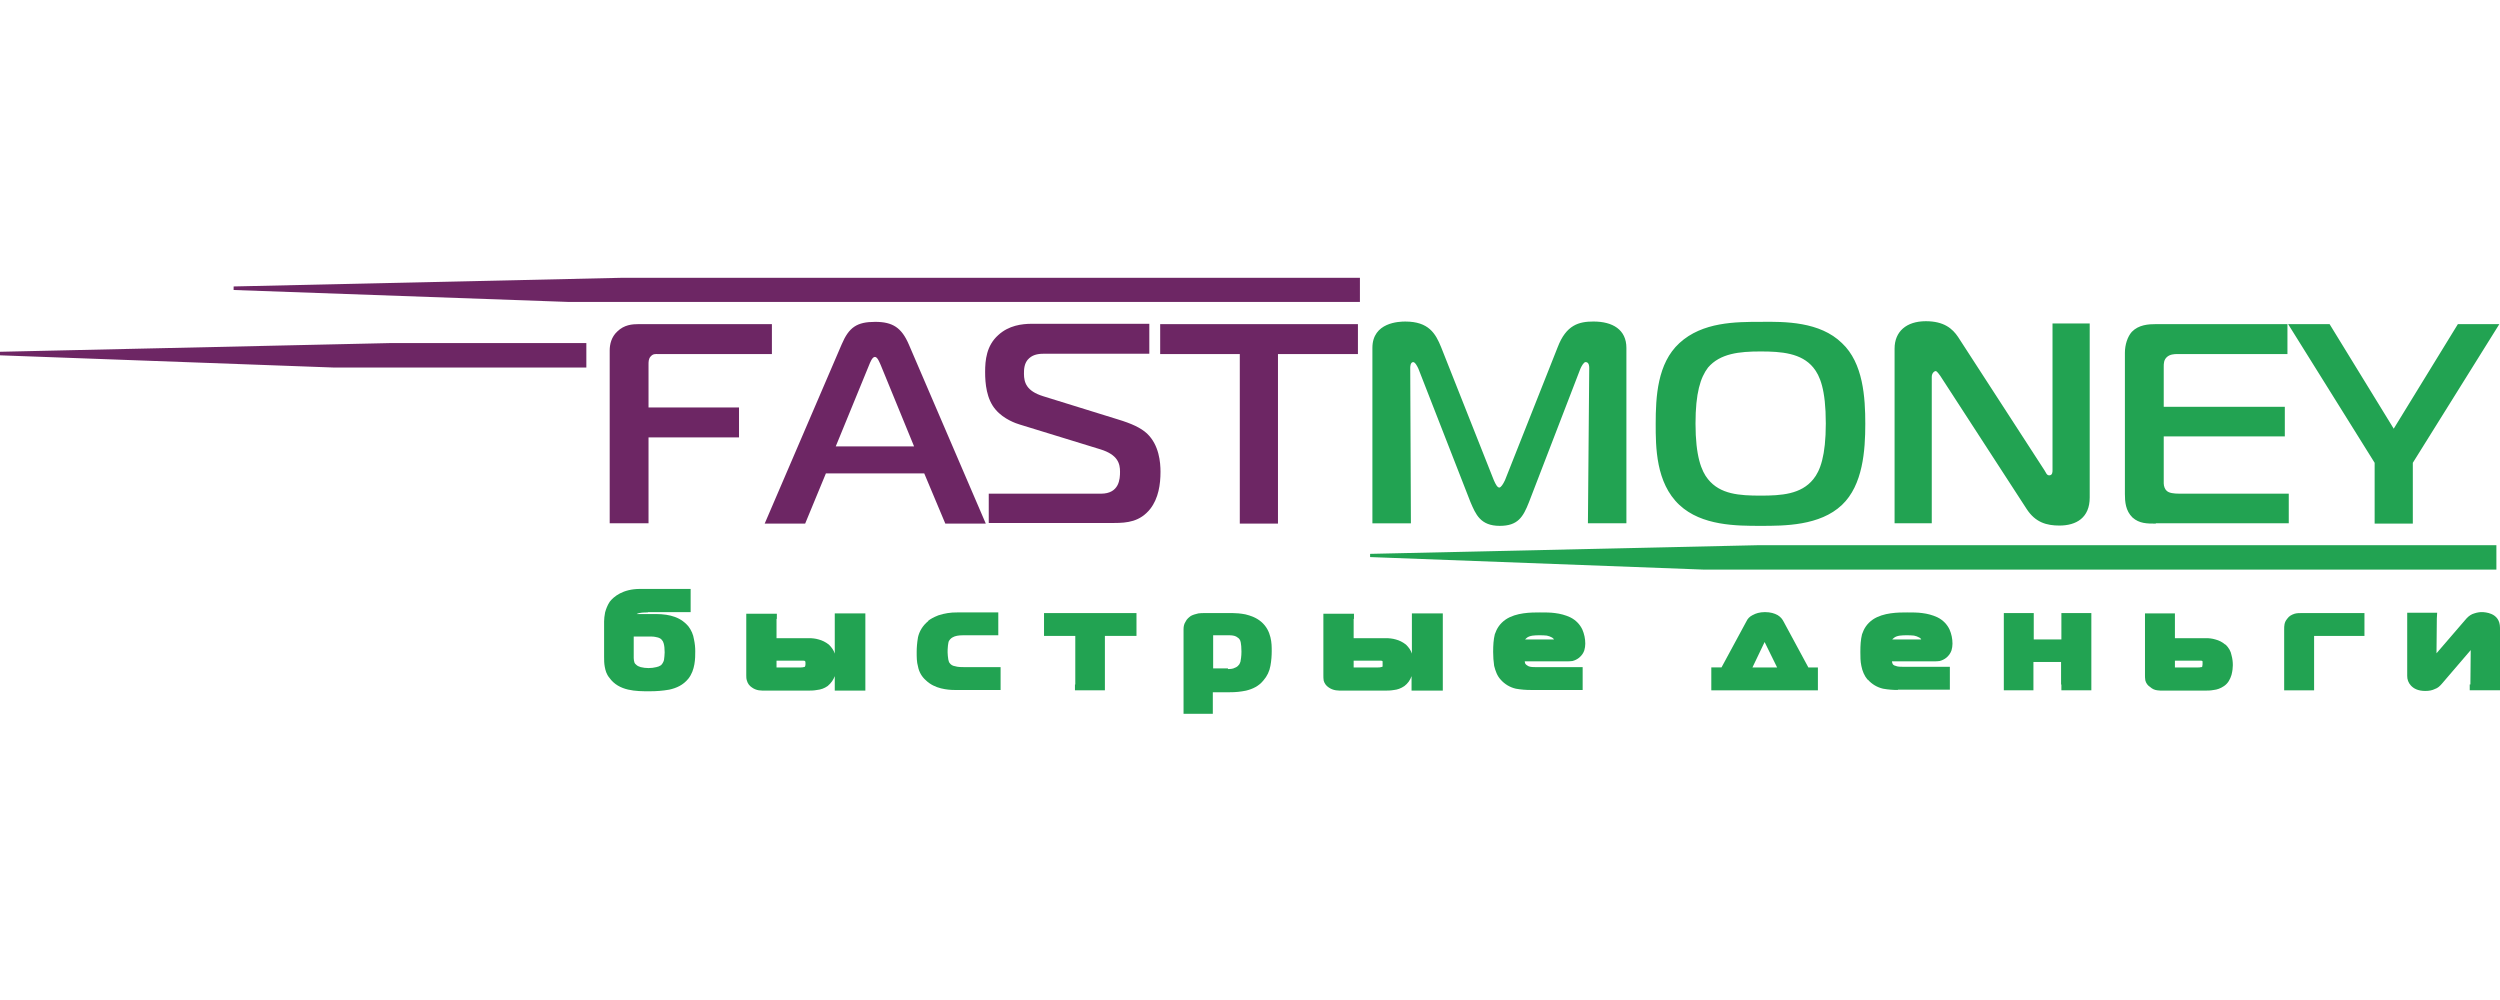
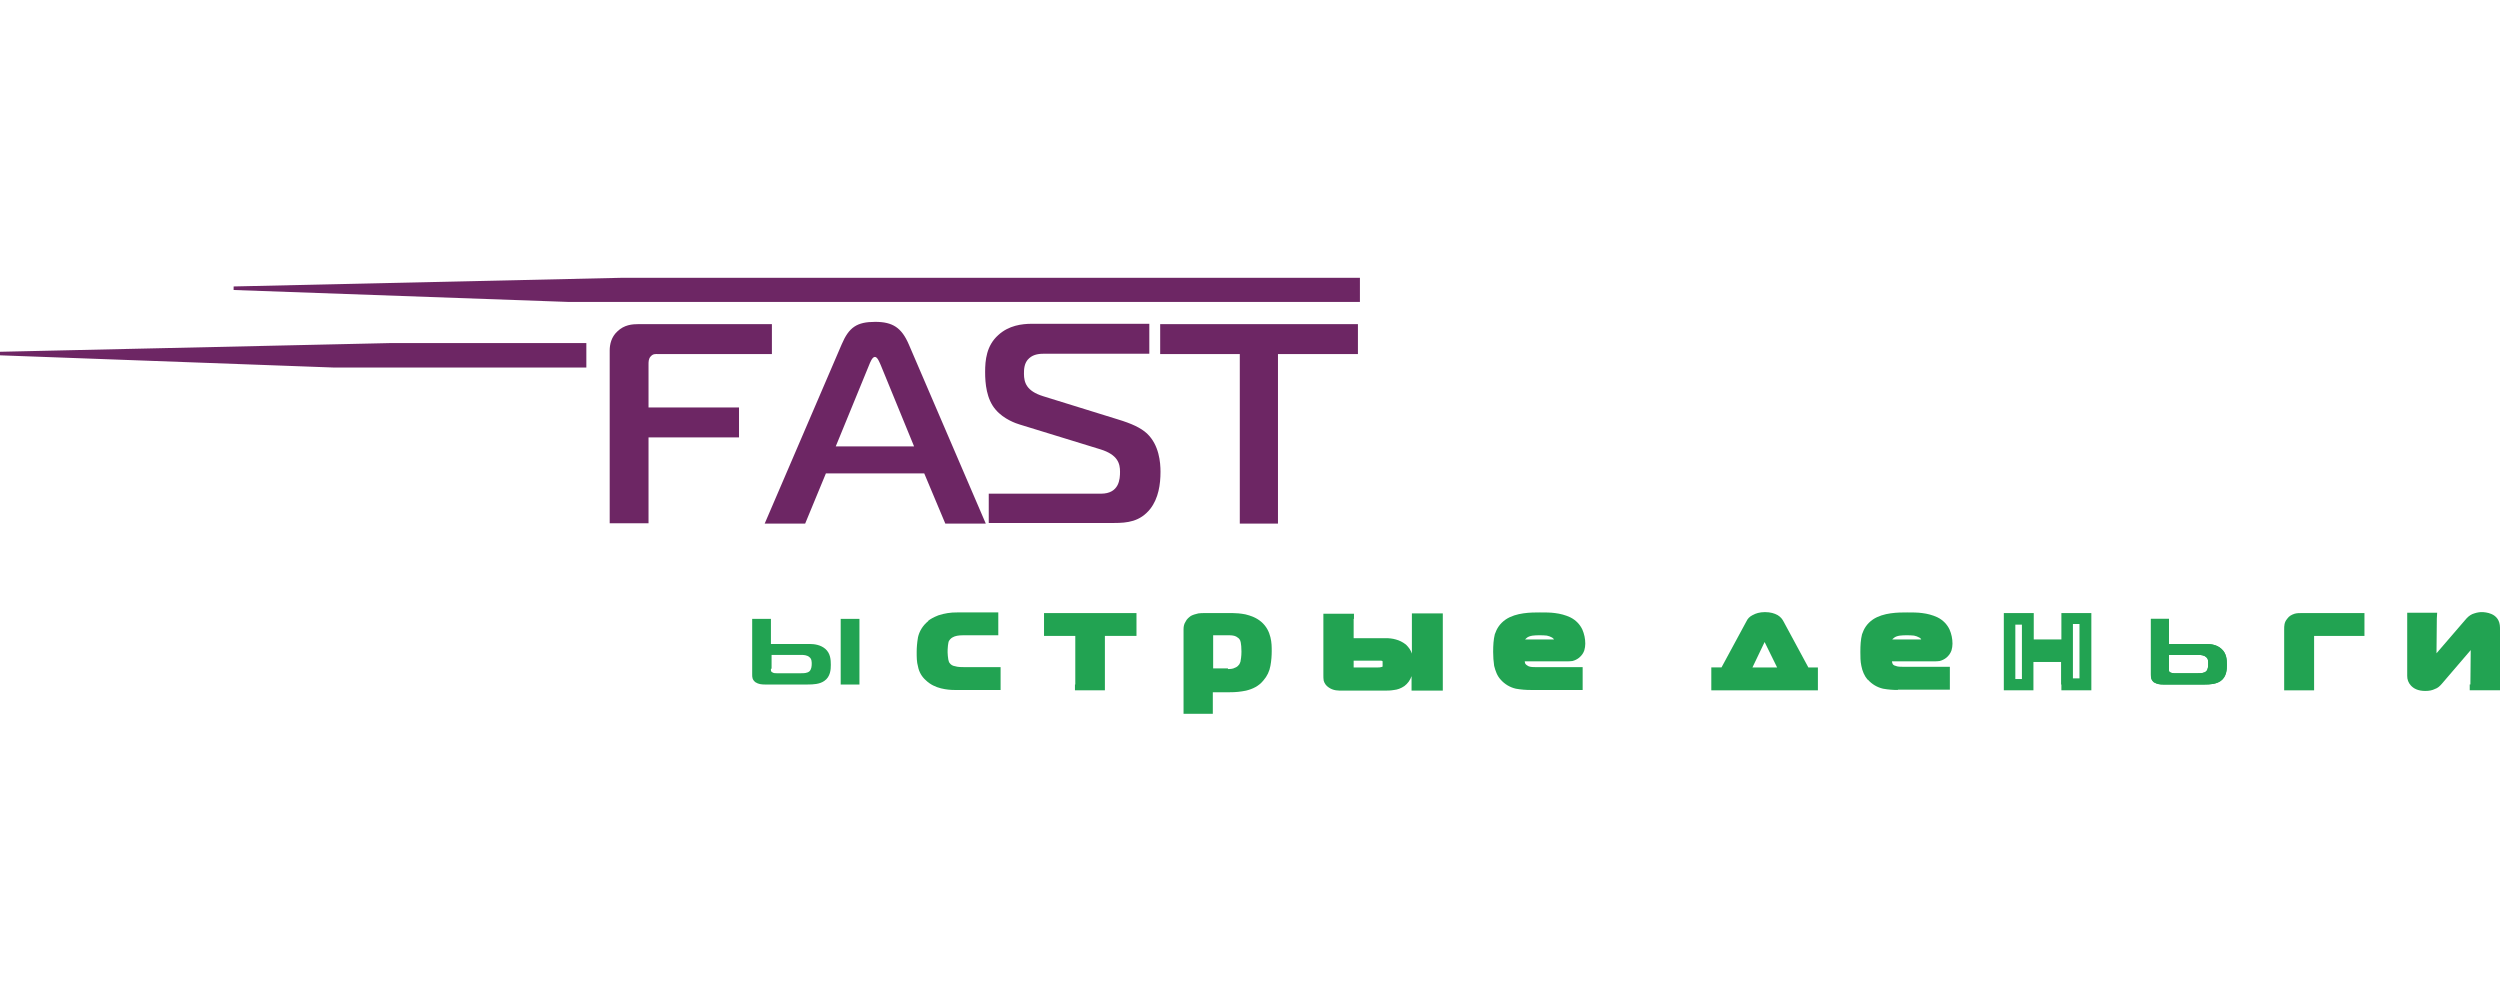
<svg xmlns="http://www.w3.org/2000/svg" width="180" height="72" viewBox="0 0 180 72" fill="none">
  <g clip-path="url(#clip0_1704_1140)">
    <path fill-rule="evenodd" clip-rule="evenodd" d="M43.898 37.7V25.236C43.898 24.796 44.016 24.264 44.443 23.869C44.941 23.383 45.509 23.336 46.007 23.336H55.577V25.491H47.38C47.191 25.491 47.025 25.467 46.859 25.653C46.694 25.815 46.694 26.047 46.694 26.232V29.336H53.209V31.491H46.694V37.677H43.898V37.7ZM60.6 24.796C61.122 23.568 61.69 23.174 63.017 23.174C64.272 23.174 64.913 23.591 65.433 24.796L70.977 37.7H68.063L66.546 34.086H59.464L57.971 37.7H55.057L60.6 24.796ZM60.174 32.14H65.813L63.42 26.302C63.325 26.093 63.183 25.698 62.993 25.698C62.804 25.698 62.662 26.069 62.567 26.302L60.174 32.14ZM71.142 35.545H79.268C80.595 35.545 80.642 34.479 80.642 33.97C80.642 33.391 80.5 32.742 79.221 32.349L73.416 30.564C73.18 30.495 72.279 30.193 71.688 29.498C71.023 28.733 70.929 27.599 70.929 26.789C70.929 25.931 71.023 24.888 71.877 24.124C72.635 23.428 73.582 23.313 74.293 23.313H82.751V25.467H75.24C74.862 25.467 74.435 25.491 74.103 25.791C73.725 26.115 73.725 26.626 73.725 26.904C73.725 27.552 73.914 28.155 75.099 28.525L80.476 30.193C81.472 30.495 82.134 30.797 82.584 31.213C83.461 32.047 83.556 33.298 83.556 33.97C83.556 34.874 83.413 35.869 82.822 36.635C82.087 37.561 81.163 37.654 80.216 37.654H71.19V35.545H71.142ZM89.265 37.7V25.491H83.533V23.336H97.771V25.491H92.014V37.7H89.267H89.265ZM97.914 21.738H40.89L16.821 20.88V20.625L44.846 20H97.914V21.738ZM42.217 26.464H24.07L0 25.583V25.328L28.026 24.703H42.217V26.464Z" fill="#6D2664" />
-     <path fill-rule="evenodd" clip-rule="evenodd" d="M110.089 36.148C109.663 37.237 109.284 37.862 107.981 37.862C106.583 37.862 106.252 37.028 105.873 36.148L102.129 26.557C102.058 26.395 101.893 26.071 101.75 26.071C101.537 26.071 101.537 26.441 101.537 26.488L101.585 37.678H98.813V25.05C98.813 23.197 100.756 23.151 101.181 23.151C102.864 23.151 103.361 24.008 103.764 25.004L107.554 34.572C107.696 34.896 107.815 35.105 107.957 35.105C108.075 35.083 108.218 34.874 108.36 34.572L112.15 25.004C112.767 23.382 113.69 23.15 114.733 23.15C116.106 23.15 117.101 23.73 117.101 25.05V37.677H114.33L114.425 26.487C114.425 26.116 114.259 26.07 114.164 26.07C114.021 26.07 113.856 26.394 113.785 26.556L110.089 36.148V36.148ZM132.62 24.703C134.159 26.14 134.301 28.641 134.301 30.518C134.301 32.418 134.136 34.921 132.62 36.356C131.031 37.862 128.473 37.862 126.768 37.862C125.039 37.862 122.527 37.862 120.916 36.356C119.21 34.758 119.21 32.163 119.21 30.517C119.21 28.572 119.328 26.162 120.916 24.703C122.575 23.173 124.991 23.173 126.768 23.173C128.521 23.151 131.031 23.151 132.62 24.703ZM122.977 34.503C123.854 35.592 125.228 35.685 126.768 35.685C128.261 35.685 129.681 35.592 130.558 34.503C131.056 33.9 131.458 32.811 131.458 30.495C131.458 28.016 131.031 27.043 130.558 26.464C129.705 25.421 128.261 25.305 126.768 25.305C125.228 25.305 123.854 25.445 122.977 26.464C122.432 27.182 122.077 28.294 122.077 30.495C122.077 32.858 122.504 33.924 122.977 34.503ZM150.459 35.824C150.459 37.283 149.487 37.84 148.279 37.84C147.379 37.84 146.55 37.63 145.91 36.634L139.703 27.066C139.489 26.765 139.418 26.718 139.371 26.718C139.277 26.718 139.087 26.858 139.087 27.135V37.677H136.41V25.097C136.41 23.869 137.263 23.127 138.66 23.127C139.964 23.127 140.579 23.66 140.982 24.263L147.212 33.877C147.308 34.017 147.355 34.225 147.545 34.225C147.781 34.225 147.781 33.97 147.781 33.877V23.29H150.459V35.824ZM155.22 37.7C154.58 37.7 154.035 37.7 153.538 37.259C153.041 36.773 152.993 36.125 152.993 35.569V25.398C152.993 24.819 153.183 24.239 153.491 23.892C153.988 23.382 154.675 23.336 155.268 23.336H164.696V25.491H156.784C156.523 25.491 156.239 25.514 156.026 25.699C155.789 25.907 155.789 26.186 155.789 26.394V29.291H164.507V31.421H155.789V34.804C155.789 35.012 155.883 35.245 156.001 35.337C156.168 35.499 156.499 35.545 156.949 35.545H164.791V37.677H155.22V37.7ZM176.968 23.336H179.953L173.723 33.322V37.7H170.974V33.322L164.744 23.336H167.729L172.348 30.866L176.968 23.336V23.336ZM179.74 41.013H122.717L98.647 40.109V39.878L126.697 39.252H179.74V41.013V41.013ZM46.646 44.094C46.409 44.094 46.03 44.094 45.841 44.211H47.215C47.759 44.211 48.209 44.279 48.589 44.418C49.039 44.581 49.346 44.836 49.561 45.091C49.773 45.369 49.916 45.694 49.963 46.018C50.034 46.342 50.058 46.62 50.058 46.897C50.058 47.384 50.058 48.241 49.56 48.867C49.182 49.331 48.707 49.539 48.186 49.655C47.709 49.738 47.225 49.776 46.741 49.771C45.817 49.771 44.562 49.771 43.875 48.798C43.661 48.543 43.59 48.265 43.543 48.01C43.495 47.755 43.495 47.524 43.495 47.292V44.744C43.495 44.558 43.519 44.35 43.567 44.095C43.637 43.839 43.733 43.584 43.898 43.33C44.041 43.144 44.276 42.913 44.633 42.727C44.988 42.542 45.461 42.403 46.078 42.403H49.726V44.072H46.646V44.095V44.094ZM45.628 47.384C45.628 47.501 45.651 47.593 45.675 47.685C45.699 47.779 45.77 47.825 45.817 47.87C45.889 47.941 45.983 47.987 46.126 48.032C46.499 48.124 46.889 48.124 47.263 48.032C47.381 48.01 47.494 47.962 47.594 47.894C47.697 47.791 47.77 47.663 47.807 47.523C47.834 47.339 47.85 47.154 47.855 46.968C47.855 46.688 47.831 46.481 47.783 46.319C47.761 46.222 47.712 46.134 47.642 46.064C47.617 46.018 47.523 45.948 47.38 45.902C47.263 45.878 47.119 45.832 46.93 45.832H45.628V47.384ZM55.507 44.558V46.365H58.28C58.658 46.365 59.084 46.435 59.416 46.713C59.795 47.037 59.819 47.501 59.819 47.87C59.819 48.195 59.795 48.728 59.345 49.029C59.013 49.261 58.563 49.284 58.161 49.284H55.057C54.843 49.284 54.607 49.261 54.393 49.122C54.157 48.936 54.157 48.751 54.157 48.566V44.558H55.507V44.558ZM55.507 48.15C55.507 48.218 55.483 48.357 55.601 48.403C55.697 48.473 55.815 48.473 55.91 48.473H57.686C57.875 48.473 58.113 48.473 58.279 48.334C58.421 48.196 58.444 47.963 58.444 47.801C58.444 47.663 58.444 47.43 58.279 47.315C58.136 47.175 57.876 47.153 57.734 47.153H55.554V48.149H55.506L55.507 48.15ZM60.53 44.558H61.881V49.284H60.53V44.558Z" fill="#22A352" />
    <path fill-rule="evenodd" clip-rule="evenodd" d="M55.507 44.558V46.366H58.28C58.658 46.366 59.084 46.435 59.416 46.713C59.795 47.037 59.819 47.501 59.819 47.871C59.819 48.195 59.795 48.729 59.345 49.03C59.013 49.261 58.563 49.284 58.161 49.284H55.057C54.843 49.284 54.607 49.261 54.393 49.122C54.157 48.937 54.157 48.751 54.157 48.566V44.558H55.507V44.558ZM55.507 48.15C55.507 48.218 55.483 48.357 55.601 48.404C55.697 48.473 55.815 48.473 55.91 48.473H57.686C57.875 48.473 58.113 48.473 58.279 48.335C58.421 48.196 58.444 47.964 58.444 47.802C58.444 47.663 58.444 47.431 58.279 47.316C58.136 47.176 57.876 47.154 57.734 47.154H55.554V48.149H55.506L55.507 48.15ZM60.53 44.558H61.88V49.284H60.53V44.558Z" fill="#22A352" />
-     <path d="M55.91 44.558V45.948H58.255C58.469 45.948 58.706 45.971 58.942 46.041C59.203 46.11 59.44 46.226 59.677 46.411C59.89 46.62 60.032 46.828 60.103 47.06V44.165H62.306V49.724H60.103V48.682C60.008 48.937 59.843 49.191 59.582 49.4C59.358 49.557 59.096 49.653 58.824 49.678C58.587 49.724 58.35 49.724 58.161 49.724H55.057C54.939 49.724 54.796 49.724 54.631 49.701C54.451 49.672 54.28 49.601 54.133 49.493C53.959 49.381 53.832 49.207 53.778 49.007C53.731 48.867 53.731 48.751 53.731 48.613V44.187H55.934V44.558H55.91V44.558ZM55.081 46.342V44.952H54.583V48.543C54.583 48.613 54.583 48.682 54.607 48.705C54.607 48.729 54.631 48.729 54.654 48.775C54.702 48.798 54.749 48.822 54.82 48.844C54.915 48.867 54.986 48.867 55.081 48.867H55.649C55.539 48.841 55.434 48.794 55.341 48.729H55.318C55.081 48.543 55.081 48.334 55.081 48.172V46.342V46.342ZM58.255 46.759H57.994H58.042C58.208 46.782 58.373 46.852 58.54 46.99C58.848 47.246 58.848 47.57 58.848 47.778V47.801C58.848 47.894 58.848 48.034 58.824 48.172C58.777 48.334 58.706 48.496 58.563 48.636C58.426 48.764 58.252 48.844 58.066 48.867L58.019 48.891H58.184C58.373 48.891 58.563 48.891 58.729 48.867C58.871 48.844 59.013 48.798 59.132 48.729C59.244 48.639 59.327 48.518 59.369 48.381C59.392 48.219 59.416 48.034 59.416 47.895C59.416 47.732 59.392 47.547 59.369 47.408C59.341 47.264 59.266 47.134 59.156 47.037C59.04 46.95 58.912 46.88 58.777 46.828C58.588 46.759 58.421 46.759 58.255 46.759H58.255ZM55.91 48.056H57.639C57.711 48.056 57.782 48.056 57.852 48.034C57.9 48.034 57.924 48.01 57.948 48.01C57.948 47.987 57.971 47.987 57.971 47.964C57.994 47.918 57.994 47.848 57.994 47.778C57.994 47.709 57.994 47.616 57.971 47.616L57.948 47.593C57.924 47.57 57.9 47.57 57.852 47.57H55.91V48.056V48.056ZM61.453 44.952H60.956V48.867H61.453V44.951V44.952Z" fill="#22A352" />
    <path fill-rule="evenodd" clip-rule="evenodd" d="M68.726 49.284C68.276 49.284 67.494 49.215 66.949 48.706C66.451 48.242 66.404 47.64 66.404 46.968C66.404 46.412 66.428 45.601 67.067 45.069C67.328 44.86 67.802 44.558 68.867 44.558H71.402V45.368H69.294C68.417 45.368 67.991 45.717 67.849 46.11C67.755 46.366 67.755 46.875 67.755 46.99C67.755 47.27 67.778 47.732 67.967 47.987C68.252 48.427 68.892 48.473 69.436 48.473H71.569V49.284H68.727H68.726Z" fill="#22A352" />
    <path d="M68.726 49.678C68.465 49.678 68.134 49.655 67.754 49.562C67.376 49.47 66.972 49.284 66.665 48.983C66.367 48.726 66.167 48.374 66.096 47.987C66.001 47.663 66.001 47.315 66.001 46.944C66.001 46.643 66.025 46.296 66.096 45.879C66.191 45.462 66.428 45.045 66.831 44.72V44.697C66.972 44.581 67.209 44.443 67.565 44.303C68 44.159 68.457 44.089 68.915 44.095H71.877V45.74H69.342C69.01 45.74 68.773 45.786 68.607 45.879C68.47 45.948 68.362 46.062 68.299 46.203C68.276 46.273 68.276 46.365 68.252 46.482C68.228 46.666 68.228 46.875 68.228 46.968C68.228 47.106 68.252 47.315 68.276 47.477C68.299 47.57 68.323 47.686 68.37 47.732C68.413 47.796 68.469 47.849 68.535 47.889C68.6 47.929 68.673 47.954 68.749 47.964C68.963 48.034 69.247 48.034 69.484 48.034H72.043V49.678H68.726ZM67.968 48.775C68.229 48.844 68.513 48.867 68.702 48.867H68.915C68.773 48.844 68.631 48.844 68.489 48.798C68.11 48.705 67.802 48.52 67.589 48.195C67.494 48.056 67.447 47.848 67.4 47.663C67.356 47.449 67.332 47.232 67.328 47.015C67.328 46.921 67.351 46.69 67.351 46.435C67.376 46.295 67.399 46.111 67.447 45.994C67.541 45.67 67.778 45.392 68.158 45.207C68.37 45.114 68.608 45.022 68.915 44.998H68.868C68.394 44.998 68.062 45.067 67.802 45.138C67.633 45.201 67.474 45.286 67.328 45.392C67.067 45.6 66.95 45.855 66.901 46.11C66.831 46.411 66.807 46.713 66.807 46.99C66.807 47.314 66.831 47.593 66.901 47.825C66.949 48.034 67.043 48.242 67.233 48.427C67.447 48.589 67.707 48.705 67.968 48.775V48.775Z" fill="#22A352" />
    <path fill-rule="evenodd" clip-rule="evenodd" d="M77.823 49.284V45.346H75.597V44.558H81.4V45.346H79.15V49.284H77.823Z" fill="#22A352" />
    <path d="M77.421 49.284V45.786H75.17V44.142H81.827V45.785H79.552V49.702H77.397V49.285H77.421V49.284ZM78.25 45.345V48.843H78.723V44.952H78.25V45.345V45.345Z" fill="#22A352" />
    <path fill-rule="evenodd" clip-rule="evenodd" d="M86.945 50.976H85.641V45.3C85.641 44.976 85.831 44.789 85.973 44.697C86.186 44.558 86.471 44.558 86.707 44.558H88.769C89.147 44.558 89.953 44.605 90.522 45.091C91.137 45.601 91.137 46.366 91.137 46.898C91.137 47.547 91.114 48.242 90.664 48.729C90.119 49.377 89.171 49.446 88.579 49.446H86.921V50.976H86.944H86.945ZM88.412 48.59C89.077 48.59 89.385 48.335 89.55 48.149C89.669 48.011 89.811 47.709 89.811 46.99C89.811 46.342 89.716 46.064 89.645 45.948C89.479 45.624 89.1 45.393 88.508 45.393H87.229C87.159 45.391 87.091 45.416 87.04 45.462C87.012 45.479 86.988 45.503 86.972 45.531C86.955 45.559 86.945 45.591 86.944 45.624V48.613H88.413V48.589L88.412 48.59Z" fill="#22A352" />
    <path fill-rule="evenodd" clip-rule="evenodd" d="M86.945 50.976H85.641V45.3C85.641 44.976 85.831 44.789 85.973 44.697C86.186 44.558 86.471 44.558 86.707 44.558H88.769C89.147 44.558 89.953 44.605 90.522 45.091C91.137 45.601 91.137 46.366 91.137 46.898C91.137 47.547 91.114 48.242 90.664 48.729C90.119 49.377 89.171 49.446 88.579 49.446H86.921V50.976H86.944H86.945ZM88.412 48.59C89.077 48.59 89.385 48.335 89.55 48.149C89.669 48.011 89.811 47.709 89.811 46.99C89.811 46.342 89.716 46.064 89.645 45.948C89.479 45.624 89.1 45.393 88.508 45.393H87.229C87.229 45.393 87.086 45.415 87.04 45.462C86.968 45.508 86.944 45.624 86.944 45.624V48.613H88.413V48.589L88.412 48.59Z" fill="#22A352" />
    <path d="M86.945 51.392H85.215V45.3C85.215 45.091 85.262 44.906 85.357 44.767C85.451 44.558 85.618 44.443 85.736 44.35C85.902 44.258 86.092 44.211 86.281 44.165C86.423 44.142 86.589 44.142 86.707 44.142H88.769C88.981 44.142 89.314 44.165 89.669 44.234C90.048 44.327 90.451 44.466 90.806 44.767C91.185 45.091 91.374 45.486 91.47 45.879C91.564 46.25 91.564 46.597 91.564 46.876C91.564 47.2 91.54 47.571 91.47 47.941C91.403 48.328 91.231 48.689 90.972 48.984C90.64 49.401 90.189 49.61 89.716 49.725C89.334 49.805 88.945 49.844 88.555 49.841H87.323V51.393H86.945V51.392ZM86.045 50.559H86.518V49.006H88.602C88.887 49.006 89.242 48.983 89.575 48.914C89.882 48.843 90.166 48.705 90.379 48.45C90.545 48.265 90.64 48.033 90.687 47.778C90.758 47.5 90.758 47.175 90.758 46.897C90.758 46.643 90.758 46.365 90.687 46.064C90.616 45.832 90.498 45.578 90.285 45.392H90.261C90.048 45.183 89.764 45.09 89.503 45.021C89.242 44.952 88.958 44.952 88.791 44.952H86.707C86.613 44.952 86.494 44.952 86.399 44.975C86.305 44.998 86.257 44.998 86.186 45.044C86.163 45.068 86.092 45.114 86.092 45.16C86.068 45.183 86.068 45.252 86.068 45.299V50.559H86.044H86.045ZM88.412 48.172C88.627 48.172 88.792 48.149 88.91 48.079C89.025 48.042 89.125 47.969 89.195 47.87L89.219 47.848C89.242 47.825 89.266 47.755 89.314 47.639C89.337 47.5 89.385 47.268 89.385 46.921C89.385 46.597 89.36 46.411 89.337 46.273C89.314 46.156 89.29 46.087 89.266 46.064C89.219 45.971 89.124 45.902 89.005 45.832C88.863 45.762 88.698 45.739 88.484 45.739H87.347V48.125H88.413V48.172H88.412ZM89.242 48.843C89.029 48.936 88.745 48.983 88.413 48.983H86.518V45.578C86.518 45.578 86.565 45.253 86.755 45.091L86.778 45.068L86.802 45.044C86.826 45.021 87.015 44.952 87.015 44.952L87.11 44.905H88.484C88.839 44.905 89.124 44.975 89.384 45.09C89.669 45.23 89.882 45.438 90 45.694C90.048 45.785 90.119 45.925 90.143 46.133C90.166 46.318 90.214 46.574 90.214 46.921C90.214 47.315 90.166 47.616 90.119 47.825C90.083 48.011 90.002 48.186 89.882 48.334C89.764 48.543 89.55 48.728 89.242 48.843V48.843Z" fill="#22A352" />
    <path fill-rule="evenodd" clip-rule="evenodd" d="M97.036 44.558V46.366H99.784C100.163 46.366 100.589 46.435 100.921 46.713C101.3 47.037 101.324 47.501 101.324 47.871C101.324 48.195 101.3 48.729 100.874 49.03C100.518 49.261 100.092 49.284 99.689 49.284H96.586C96.372 49.284 96.112 49.261 95.899 49.122C95.686 48.937 95.686 48.751 95.686 48.566V44.558H97.036ZM97.036 48.15C97.036 48.218 97.013 48.357 97.13 48.404C97.201 48.473 97.32 48.473 97.415 48.473H99.192C99.405 48.473 99.618 48.473 99.808 48.335C99.95 48.196 99.95 47.964 99.95 47.802C99.95 47.663 99.973 47.431 99.808 47.316C99.642 47.176 99.405 47.154 99.263 47.154H97.084V48.149H97.036V48.15ZM102.058 44.558H103.432V49.284H102.058V44.558Z" fill="#22A352" />
    <path fill-rule="evenodd" clip-rule="evenodd" d="M97.036 44.558V46.366H99.784C100.163 46.366 100.589 46.435 100.921 46.713C101.3 47.037 101.324 47.501 101.324 47.871C101.324 48.195 101.3 48.729 100.874 49.03C100.518 49.261 100.092 49.284 99.689 49.284H96.586C96.372 49.284 96.112 49.261 95.899 49.122C95.686 48.937 95.686 48.751 95.686 48.566V44.558H97.036ZM97.036 48.15C97.036 48.218 97.013 48.357 97.13 48.404C97.201 48.473 97.32 48.473 97.415 48.473H99.192C99.405 48.473 99.618 48.473 99.808 48.335C99.95 48.196 99.95 47.964 99.95 47.802C99.95 47.663 99.973 47.431 99.808 47.316C99.642 47.176 99.405 47.154 99.263 47.154H97.084V48.149H97.036V48.15ZM102.058 44.558H103.432V49.284H102.058V44.558Z" fill="#22A352" />
    <path d="M97.463 44.558V45.948H99.784C99.998 45.948 100.258 45.971 100.495 46.041C100.756 46.11 100.992 46.226 101.229 46.411C101.443 46.62 101.585 46.828 101.656 47.06V44.165H103.882V49.724H101.632V48.682C101.535 48.969 101.353 49.22 101.11 49.4C100.874 49.562 100.613 49.655 100.377 49.678C100.116 49.724 99.902 49.724 99.713 49.724H96.609C96.468 49.724 96.349 49.724 96.183 49.701C95.996 49.673 95.817 49.602 95.662 49.493C95.488 49.38 95.361 49.207 95.306 49.007C95.283 48.867 95.283 48.751 95.283 48.613V44.187H97.486V44.558H97.463V44.558ZM96.609 46.342V44.952H96.112V48.705C96.136 48.729 96.136 48.729 96.159 48.775C96.207 48.798 96.278 48.822 96.349 48.844C96.42 48.867 96.515 48.867 96.609 48.867H97.178C97.06 48.842 96.948 48.794 96.847 48.729C96.586 48.543 96.609 48.334 96.609 48.172V46.342V46.342ZM99.784 46.759H99.523H99.594C99.76 46.782 99.927 46.852 100.092 46.99C100.377 47.246 100.377 47.57 100.377 47.778V47.801C100.377 47.894 100.377 48.034 100.352 48.172C100.318 48.351 100.227 48.514 100.092 48.636L100.069 48.658C99.933 48.77 99.769 48.842 99.594 48.867H99.571L99.523 48.891H99.713C99.879 48.891 100.092 48.891 100.258 48.867C100.4 48.844 100.542 48.798 100.637 48.729C100.699 48.692 100.753 48.641 100.794 48.581C100.835 48.521 100.862 48.453 100.874 48.381C100.921 48.219 100.921 48.034 100.921 47.895C100.921 47.732 100.921 47.547 100.874 47.408C100.845 47.264 100.77 47.134 100.66 47.037C100.544 46.95 100.417 46.88 100.281 46.828C100.116 46.759 99.95 46.759 99.784 46.759ZM97.463 48.056H99.192C99.286 48.056 99.358 48.056 99.429 48.034C99.452 48.034 99.5 48.01 99.523 48.01L99.547 47.987V47.778V47.616L99.523 47.593C99.5 47.57 99.476 47.57 99.429 47.57H97.463V48.056V48.056ZM103.006 44.952H102.485V48.867H103.006V44.951V44.952Z" fill="#22A352" />
    <path fill-rule="evenodd" clip-rule="evenodd" d="M110.208 49.284C109.592 49.284 108.881 49.238 108.36 48.682C107.981 48.241 107.934 47.57 107.934 46.944C107.934 46.064 107.981 45.416 108.644 44.974C109.308 44.534 110.303 44.534 110.872 44.534C111.582 44.534 112.293 44.558 112.838 44.836C113.548 45.183 113.69 45.785 113.69 46.365C113.69 46.62 113.667 46.897 113.407 47.083C113.217 47.222 113.003 47.245 112.767 47.245H109.308C109.308 47.454 109.331 47.755 109.402 47.894C109.568 48.403 110.114 48.45 110.587 48.45H113.501V49.26H110.208V49.284V49.284ZM112.056 46.457C112.316 46.457 112.364 46.295 112.364 46.18C112.364 45.878 112.151 45.647 111.985 45.532C111.653 45.322 111.226 45.322 110.847 45.322C110.493 45.322 109.947 45.322 109.592 45.646C109.331 45.902 109.331 46.156 109.331 46.48H112.056V46.458V46.457Z" fill="#22A352" />
    <path fill-rule="evenodd" clip-rule="evenodd" d="M110.208 49.284C109.592 49.284 108.881 49.238 108.36 48.682C107.981 48.241 107.934 47.57 107.934 46.944C107.934 46.064 107.981 45.416 108.644 44.974C109.308 44.534 110.303 44.534 110.872 44.534C111.582 44.534 112.293 44.558 112.838 44.836C113.548 45.183 113.69 45.785 113.69 46.365C113.69 46.62 113.667 46.897 113.407 47.083C113.217 47.222 113.003 47.245 112.767 47.245H109.308C109.308 47.454 109.331 47.755 109.402 47.894C109.568 48.403 110.114 48.45 110.587 48.45H113.501V49.26H110.208V49.284V49.284ZM112.056 46.457C112.316 46.457 112.364 46.295 112.364 46.18C112.364 45.878 112.151 45.647 111.985 45.532C111.653 45.322 111.226 45.322 110.847 45.322C110.493 45.322 109.947 45.322 109.592 45.646C109.331 45.902 109.331 46.156 109.331 46.48H112.056V46.458V46.457Z" fill="#22A352" />
    <path d="M110.208 49.678C109.876 49.678 109.521 49.655 109.142 49.586C108.72 49.49 108.338 49.263 108.052 48.938C107.792 48.658 107.673 48.311 107.579 47.941C107.531 47.611 107.507 47.278 107.507 46.944C107.507 46.458 107.531 46.064 107.625 45.671C107.768 45.253 107.981 44.905 108.408 44.605C109.166 44.095 110.256 44.095 110.872 44.095C111.251 44.095 111.63 44.095 111.961 44.141C112.34 44.188 112.696 44.28 113.051 44.443C113.477 44.651 113.761 44.975 113.927 45.322C114.069 45.646 114.14 45.995 114.14 46.342C114.14 46.504 114.117 46.666 114.069 46.828C113.998 47.037 113.88 47.199 113.69 47.361C113.55 47.471 113.389 47.55 113.217 47.593C113.075 47.616 112.932 47.616 112.79 47.616H109.781C109.781 47.663 109.806 47.709 109.806 47.756C109.853 47.848 109.947 47.918 110.043 47.964C110.185 48.034 110.422 48.034 110.611 48.034H113.951V49.678H110.208V49.678ZM109.356 48.775C109.616 48.844 109.9 48.867 110.185 48.867C110.043 48.844 109.876 48.822 109.758 48.775C109.426 48.658 109.142 48.451 109.023 48.056V48.034C109 47.941 108.952 47.825 108.929 47.663C108.906 47.523 108.906 47.384 108.906 47.246V46.481C108.906 46.295 108.906 46.133 108.952 45.948C109 45.74 109.095 45.554 109.308 45.369C109.568 45.138 109.853 45.045 110.137 44.998C109.71 45.022 109.237 45.138 108.906 45.346C108.668 45.508 108.55 45.717 108.479 45.949C108.384 46.226 108.384 46.574 108.384 46.99C108.384 47.292 108.384 47.593 108.431 47.848C108.479 48.08 108.573 48.288 108.692 48.451C108.881 48.613 109.118 48.729 109.356 48.775V48.775ZM111.89 44.976C111.748 44.952 111.559 44.952 111.416 44.952L111.487 44.976C111.748 44.998 111.985 45.068 112.198 45.207C112.34 45.3 112.53 45.462 112.624 45.624C112.719 45.763 112.79 45.971 112.79 46.18C112.798 46.332 112.747 46.481 112.648 46.597C112.557 46.721 112.421 46.804 112.269 46.828H112.814C112.909 46.828 112.98 46.828 113.051 46.806C113.098 46.782 113.146 46.782 113.193 46.736C113.24 46.713 113.288 46.643 113.288 46.597C113.311 46.504 113.311 46.435 113.311 46.342C113.311 46.087 113.288 45.856 113.169 45.647C113.06 45.436 112.886 45.265 112.672 45.161C112.459 45.068 112.198 45.022 111.89 44.975V44.976ZM111.89 46.041C111.855 45.983 111.806 45.935 111.748 45.902C111.63 45.836 111.502 45.789 111.369 45.763C111.203 45.74 111.014 45.74 110.847 45.74H110.824C110.564 45.74 110.114 45.74 109.9 45.948L109.806 46.041H111.89V46.041Z" fill="#22A352" />
    <path fill-rule="evenodd" clip-rule="evenodd" d="M126.08 44.952C126.223 44.697 126.459 44.488 127.052 44.488C127.692 44.488 127.905 44.72 128.023 44.952L129.918 48.474H130.464V49.284H123.641V48.474H124.185L126.08 44.952V44.952ZM125.488 48.474H128.639L127.194 45.531C127.17 45.485 127.147 45.392 127.076 45.392C127.028 45.392 126.981 45.461 126.957 45.531L125.488 48.473V48.474Z" fill="#22A352" />
    <path fill-rule="evenodd" clip-rule="evenodd" d="M126.08 44.952C126.223 44.697 126.459 44.488 127.052 44.488C127.692 44.488 127.905 44.72 128.023 44.952L129.918 48.474H130.464V49.284H123.641V48.474H124.185L126.08 44.952V44.952ZM125.488 48.474H128.639L127.194 45.531C127.17 45.485 127.147 45.392 127.076 45.392C127.076 45.392 126.981 45.461 126.957 45.531L125.488 48.473V48.474Z" fill="#22A352" />
    <path d="M125.726 44.767C125.82 44.558 125.962 44.396 126.199 44.281C126.412 44.164 126.697 44.072 127.076 44.072C127.478 44.072 127.763 44.164 127.976 44.281C128.213 44.419 128.331 44.581 128.426 44.767L130.202 48.056H130.889V49.702H123.214V48.055H123.948L125.726 44.766V44.767ZM126.601 44.976C126.53 44.998 126.484 45.068 126.459 45.138L124.564 48.658L124.47 48.867H124.849L125.133 48.288L126.555 45.369C126.601 45.23 126.886 45.045 126.886 45.045L126.98 44.998H127.076C127.407 44.998 127.502 45.207 127.573 45.346V45.369L129.042 48.311L129.302 48.891H129.681L129.563 48.682L127.668 45.16C127.644 45.091 127.573 45.045 127.526 44.998C127.377 44.931 127.215 44.899 127.052 44.905C126.898 44.884 126.741 44.908 126.601 44.976V44.976ZM126.176 48.056H127.952L127.052 46.226L126.176 48.056Z" fill="#22A352" />
    <path fill-rule="evenodd" clip-rule="evenodd" d="M136.646 49.284C136.031 49.284 135.319 49.238 134.798 48.682C134.419 48.241 134.372 47.57 134.372 46.944C134.372 46.064 134.419 45.416 135.083 44.974C135.746 44.534 136.741 44.534 137.31 44.534C138.02 44.534 138.731 44.558 139.276 44.836C139.987 45.183 140.128 45.785 140.128 46.365C140.128 46.62 140.105 46.897 139.845 47.083C139.655 47.222 139.442 47.245 139.205 47.245H135.746C135.746 47.454 135.769 47.755 135.817 47.894C136.006 48.403 136.552 48.45 137.025 48.45H139.939V49.26H136.646V49.284V49.284ZM138.495 46.457C138.755 46.457 138.802 46.295 138.802 46.18C138.802 45.878 138.589 45.647 138.423 45.532C138.091 45.322 137.665 45.322 137.286 45.322C136.931 45.322 136.386 45.322 136.031 45.646C135.769 45.902 135.769 46.156 135.769 46.48H138.495V46.458V46.457Z" fill="#22A352" />
    <path fill-rule="evenodd" clip-rule="evenodd" d="M136.646 49.284C136.031 49.284 135.319 49.238 134.798 48.682C134.419 48.241 134.372 47.57 134.372 46.944C134.372 46.064 134.419 45.416 135.083 44.974C135.746 44.534 136.741 44.534 137.31 44.534C138.02 44.534 138.731 44.558 139.276 44.836C139.987 45.183 140.128 45.785 140.128 46.365C140.128 46.62 140.105 46.897 139.845 47.083C139.655 47.222 139.442 47.245 139.205 47.245H135.746C135.746 47.454 135.769 47.755 135.817 47.894C136.006 48.403 136.552 48.45 137.025 48.45H139.939V49.26H136.646V49.284V49.284ZM138.495 46.457C138.755 46.457 138.802 46.295 138.802 46.18C138.802 45.878 138.589 45.647 138.423 45.532C138.091 45.322 137.665 45.322 137.286 45.322C136.931 45.322 136.386 45.322 136.031 45.646C135.769 45.902 135.769 46.156 135.769 46.48H138.495V46.458V46.457Z" fill="#22A352" />
    <path d="M136.646 49.678C136.315 49.678 135.96 49.655 135.581 49.586C135.158 49.49 134.776 49.263 134.49 48.938H134.467C134.23 48.658 134.088 48.311 134.017 47.941C133.946 47.617 133.946 47.269 133.946 46.944C133.946 46.458 133.969 46.064 134.065 45.671C134.207 45.253 134.419 44.905 134.846 44.605C135.604 44.095 136.694 44.095 137.31 44.095C137.689 44.095 138.068 44.095 138.399 44.141C138.778 44.188 139.134 44.28 139.489 44.443C139.916 44.651 140.2 44.975 140.366 45.322C140.508 45.646 140.579 45.995 140.579 46.342C140.579 46.504 140.555 46.666 140.508 46.828C140.435 47.038 140.303 47.223 140.129 47.361C139.988 47.471 139.827 47.55 139.655 47.593C139.513 47.616 139.371 47.616 139.228 47.616H136.22C136.22 47.663 136.244 47.709 136.244 47.732C136.267 47.848 136.362 47.918 136.481 47.941C136.623 48.01 136.86 48.01 137.049 48.01H140.39V49.655H136.646V49.678V49.678ZM135.794 48.775C136.054 48.844 136.339 48.867 136.623 48.867C136.481 48.844 136.315 48.822 136.196 48.775C135.865 48.658 135.581 48.451 135.462 48.056V48.034C135.438 47.941 135.391 47.801 135.367 47.663C135.344 47.523 135.344 47.384 135.344 47.246V46.481C135.344 46.295 135.344 46.133 135.391 45.948C135.438 45.74 135.533 45.554 135.746 45.369C136.007 45.138 136.291 45.045 136.575 44.998C136.149 45.022 135.675 45.138 135.344 45.346C135.107 45.508 134.988 45.717 134.917 45.949C134.846 46.226 134.823 46.574 134.823 46.99C134.823 47.292 134.823 47.593 134.869 47.848C134.917 48.08 135.012 48.288 135.13 48.451C135.319 48.613 135.557 48.729 135.794 48.775V48.775ZM138.305 44.976C138.162 44.952 137.973 44.952 137.831 44.952L137.902 44.976C138.162 44.998 138.399 45.068 138.613 45.207C138.755 45.3 138.945 45.462 139.039 45.624C139.134 45.763 139.205 45.971 139.205 46.18C139.213 46.332 139.162 46.481 139.063 46.597C138.971 46.721 138.835 46.804 138.684 46.828H139.228C139.324 46.828 139.395 46.828 139.466 46.806C139.513 46.782 139.56 46.782 139.608 46.736C139.655 46.713 139.703 46.643 139.703 46.597C139.726 46.504 139.726 46.435 139.726 46.342C139.726 46.087 139.703 45.856 139.584 45.647C139.475 45.436 139.301 45.265 139.087 45.161C138.897 45.068 138.613 45.022 138.305 44.975V44.976ZM138.328 46.041C138.281 45.948 138.234 45.925 138.187 45.902C138.069 45.836 137.941 45.789 137.808 45.763C137.641 45.74 137.452 45.74 137.286 45.74H137.262C137.002 45.74 136.552 45.74 136.339 45.948C136.291 45.971 136.267 46.018 136.244 46.041H138.328V46.041Z" fill="#22A352" />
-     <path fill-rule="evenodd" clip-rule="evenodd" d="M148.823 49.284V47.223H146.004V49.284H144.677V44.558H146.004V46.435H148.823V44.558H150.15V49.284H148.823Z" fill="#22A352" />
    <path d="M148.397 49.284V47.662H146.407V49.701H144.275V44.141H146.43V46.04H148.42V44.141H150.577V49.701H148.42V49.284H148.397ZM149.25 47.222V48.843H149.723V44.928H149.25V47.222ZM145.578 47.222V44.974H145.104V48.89H145.578V47.222Z" fill="#22A352" />
    <path fill-rule="evenodd" clip-rule="evenodd" d="M156.168 44.558V46.366H158.844C159.223 46.366 159.627 46.435 159.935 46.713C160.314 47.037 160.337 47.501 160.337 47.871C160.337 48.195 160.314 48.729 159.887 49.03C159.556 49.261 159.106 49.284 158.75 49.284H155.741C155.528 49.284 155.315 49.261 155.078 49.122C154.865 48.937 154.865 48.751 154.865 48.566V44.558H156.168V44.558ZM156.168 48.15C156.168 48.218 156.144 48.357 156.239 48.404C156.327 48.449 156.424 48.472 156.523 48.473H158.253C158.465 48.473 158.679 48.473 158.844 48.335C158.987 48.196 158.987 47.964 158.987 47.802C158.987 47.663 159.011 47.431 158.844 47.316C158.703 47.176 158.465 47.154 158.3 47.154H156.168V48.149V48.15Z" fill="#22A352" />
    <path fill-rule="evenodd" clip-rule="evenodd" d="M156.168 44.558V46.366H158.844C159.223 46.366 159.627 46.435 159.935 46.713C160.314 47.037 160.337 47.501 160.337 47.871C160.337 48.195 160.314 48.729 159.887 49.03C159.556 49.261 159.106 49.284 158.75 49.284H155.741C155.528 49.284 155.315 49.261 155.078 49.122C154.865 48.937 154.865 48.751 154.865 48.566V44.558H156.168V44.558ZM156.168 48.15C156.168 48.218 156.144 48.357 156.239 48.404C156.327 48.449 156.424 48.472 156.523 48.473H158.253C158.465 48.473 158.679 48.473 158.844 48.335C158.987 48.196 158.987 47.964 158.987 47.802C158.987 47.663 159.011 47.431 158.844 47.316C158.703 47.176 158.465 47.154 158.3 47.154H156.168V48.149V48.15Z" fill="#22A352" />
-     <path d="M156.594 44.558V45.948H158.844C159.058 45.948 159.271 45.971 159.508 46.041C159.769 46.11 160.006 46.226 160.219 46.411H160.242C160.479 46.643 160.621 46.898 160.669 47.177C160.74 47.431 160.764 47.663 160.764 47.894C160.764 48.08 160.74 48.311 160.669 48.589C160.575 48.891 160.432 49.192 160.125 49.399C159.887 49.562 159.627 49.655 159.39 49.678C159.153 49.724 158.94 49.724 158.726 49.724H155.718C155.599 49.724 155.457 49.724 155.315 49.701C155.129 49.678 154.955 49.597 154.818 49.47C154.729 49.416 154.652 49.346 154.591 49.262C154.53 49.179 154.486 49.084 154.462 48.983C154.439 48.844 154.439 48.705 154.439 48.589V44.165H156.594V44.558V44.558ZM155.741 46.342V44.952H155.291V48.705C155.315 48.729 155.315 48.751 155.339 48.775C155.386 48.798 155.433 48.822 155.504 48.844C155.582 48.864 155.662 48.872 155.741 48.867H156.31H156.286C156.17 48.837 156.058 48.79 155.955 48.729C155.87 48.666 155.804 48.581 155.766 48.482C155.729 48.383 155.72 48.276 155.741 48.172V48.149H155.718V46.342H155.741V46.342ZM158.844 46.759H158.584H158.655C158.798 46.782 158.987 46.875 159.129 46.99C159.413 47.246 159.413 47.57 159.413 47.778V47.801C159.413 47.894 159.413 48.034 159.39 48.172C159.365 48.355 159.272 48.52 159.129 48.636C158.992 48.763 158.818 48.844 158.632 48.867L158.584 48.891H158.75C158.915 48.891 159.105 48.891 159.271 48.867C159.413 48.844 159.532 48.798 159.65 48.729C159.713 48.687 159.767 48.633 159.808 48.569C159.849 48.505 159.876 48.433 159.887 48.358C159.911 48.196 159.935 48.01 159.935 47.872C159.935 47.71 159.911 47.523 159.887 47.385C159.859 47.241 159.784 47.111 159.674 47.014C159.574 46.918 159.452 46.846 159.319 46.805C159.153 46.759 159.011 46.759 158.844 46.759V46.759ZM156.594 48.056H158.253C158.347 48.056 158.419 48.056 158.465 48.034H158.49C158.513 48.034 158.536 48.034 158.561 48.01V47.964C158.584 47.918 158.584 47.848 158.584 47.778V47.616L158.561 47.593C158.536 47.57 158.513 47.57 158.49 47.57H156.594V48.056V48.056Z" fill="#22A352" />
    <path fill-rule="evenodd" clip-rule="evenodd" d="M164.886 49.284V45.323C164.886 45.137 164.886 44.952 165.005 44.79C165.194 44.558 165.455 44.534 165.715 44.534H169.814V45.345H166.544C166.45 45.345 166.331 45.369 166.284 45.438C166.189 45.531 166.189 45.6 166.189 45.716V49.284H164.886V49.284Z" fill="#22A352" />
    <path d="M164.46 49.284V45.323C164.46 45.067 164.46 44.812 164.673 44.557C164.815 44.349 165.005 44.257 165.218 44.187C165.384 44.141 165.549 44.141 165.715 44.141H170.241V45.785H166.615V49.702H164.46V49.285V49.284ZM165.313 45.323V48.867H165.763V45.693C165.763 45.485 165.763 45.322 166.023 45.114C166.094 45.068 166.165 44.998 166.284 44.975C166.307 44.975 166.332 44.952 166.379 44.952H165.739C165.644 44.952 165.549 44.952 165.478 44.975C165.432 44.998 165.384 44.998 165.36 45.044C165.313 45.09 165.313 45.206 165.313 45.322V45.323Z" fill="#22A352" />
    <path fill-rule="evenodd" clip-rule="evenodd" d="M178.295 49.284L178.342 45.925C178.342 45.832 178.366 45.786 178.271 45.786C178.247 45.786 178.199 45.809 178.128 45.925L175.499 48.983C175.286 49.238 175.073 49.353 174.646 49.353C173.865 49.353 173.769 48.936 173.769 48.682V44.535H175.073L175.025 47.918C175.025 48.011 175.025 48.057 175.12 48.057C175.191 48.057 175.239 47.964 175.286 47.918L177.939 44.813C178.176 44.535 178.484 44.489 178.745 44.489C178.934 44.489 179.621 44.513 179.621 45.208V49.286H178.295V49.284Z" fill="#22A352" />
    <path fill-rule="evenodd" clip-rule="evenodd" d="M178.295 49.284L178.342 45.925C178.342 45.832 178.366 45.786 178.271 45.786C178.271 45.786 178.199 45.809 178.128 45.925L175.499 48.983C175.286 49.238 175.073 49.353 174.646 49.353C173.865 49.353 173.769 48.936 173.769 48.682V44.535H175.073L175.025 47.918C175.025 48.011 175.025 48.057 175.12 48.057C175.191 48.057 175.239 47.964 175.286 47.918L177.939 44.813C178.176 44.535 178.484 44.489 178.745 44.489C178.934 44.489 179.621 44.513 179.621 45.208V49.286H178.295V49.284Z" fill="#22A352" />
    <path d="M177.868 49.284L177.892 46.806L175.808 49.238C175.665 49.4 175.523 49.539 175.31 49.609C175.12 49.702 174.907 49.748 174.623 49.748C174.077 49.748 173.769 49.562 173.58 49.353C173.406 49.165 173.313 48.916 173.319 48.659V44.117H175.475L175.452 44.534L175.428 47.036L177.584 44.533C177.749 44.349 177.963 44.209 178.153 44.163C178.366 44.094 178.532 44.071 178.697 44.071C178.816 44.071 179.124 44.094 179.384 44.209C179.716 44.349 180 44.651 180 45.206V49.701H177.82V49.283H177.868V49.284ZM178.768 45.925L178.745 48.867H179.219V45.207C179.22 45.156 179.208 45.105 179.183 45.06C179.158 45.015 179.121 44.978 179.076 44.952C178.958 44.883 178.816 44.883 178.745 44.883C178.65 44.883 178.555 44.905 178.461 44.929C178.38 44.958 178.307 45.006 178.247 45.068L175.594 48.172L175.57 48.196C175.475 48.334 175.357 48.45 175.12 48.45H175.096C174.599 48.45 174.599 48.242 174.599 47.917L174.646 44.952H174.173V48.682C174.173 48.729 174.196 48.798 174.22 48.844C174.244 48.891 174.362 48.937 174.623 48.937C174.765 48.937 174.883 48.914 174.954 48.867C175.049 48.844 175.096 48.775 175.167 48.705H175.191L177.797 45.647C178.01 45.392 178.295 45.369 178.295 45.369C178.721 45.369 178.792 45.554 178.792 45.855V45.925H178.768V45.925Z" fill="#22A352" />
  </g>
  <defs>
    <clipPath id="clip0_1704_1140">
      <rect width="180" height="72" fill="white" />
    </clipPath>
  </defs>
</svg>